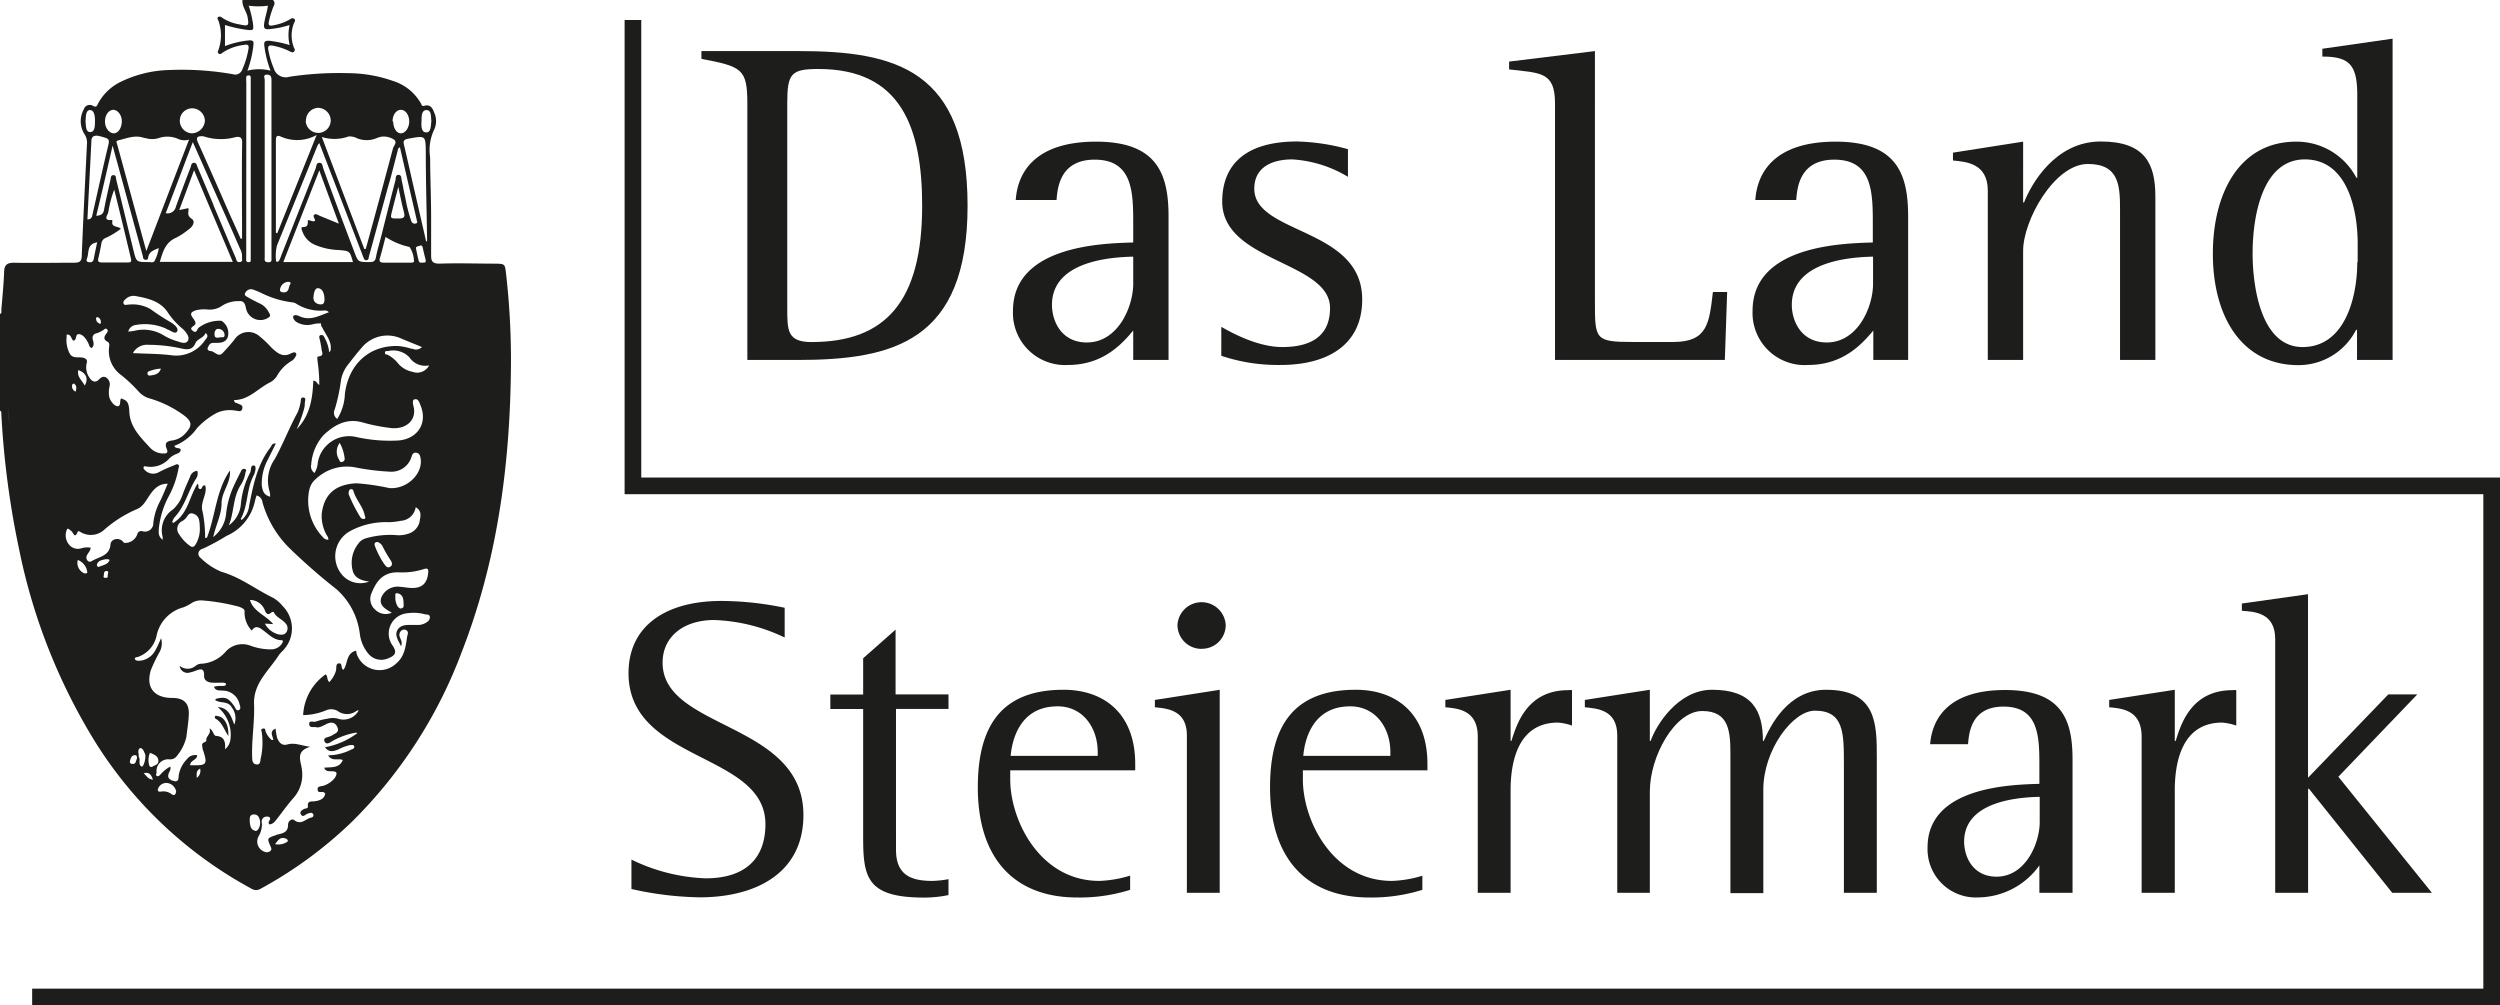
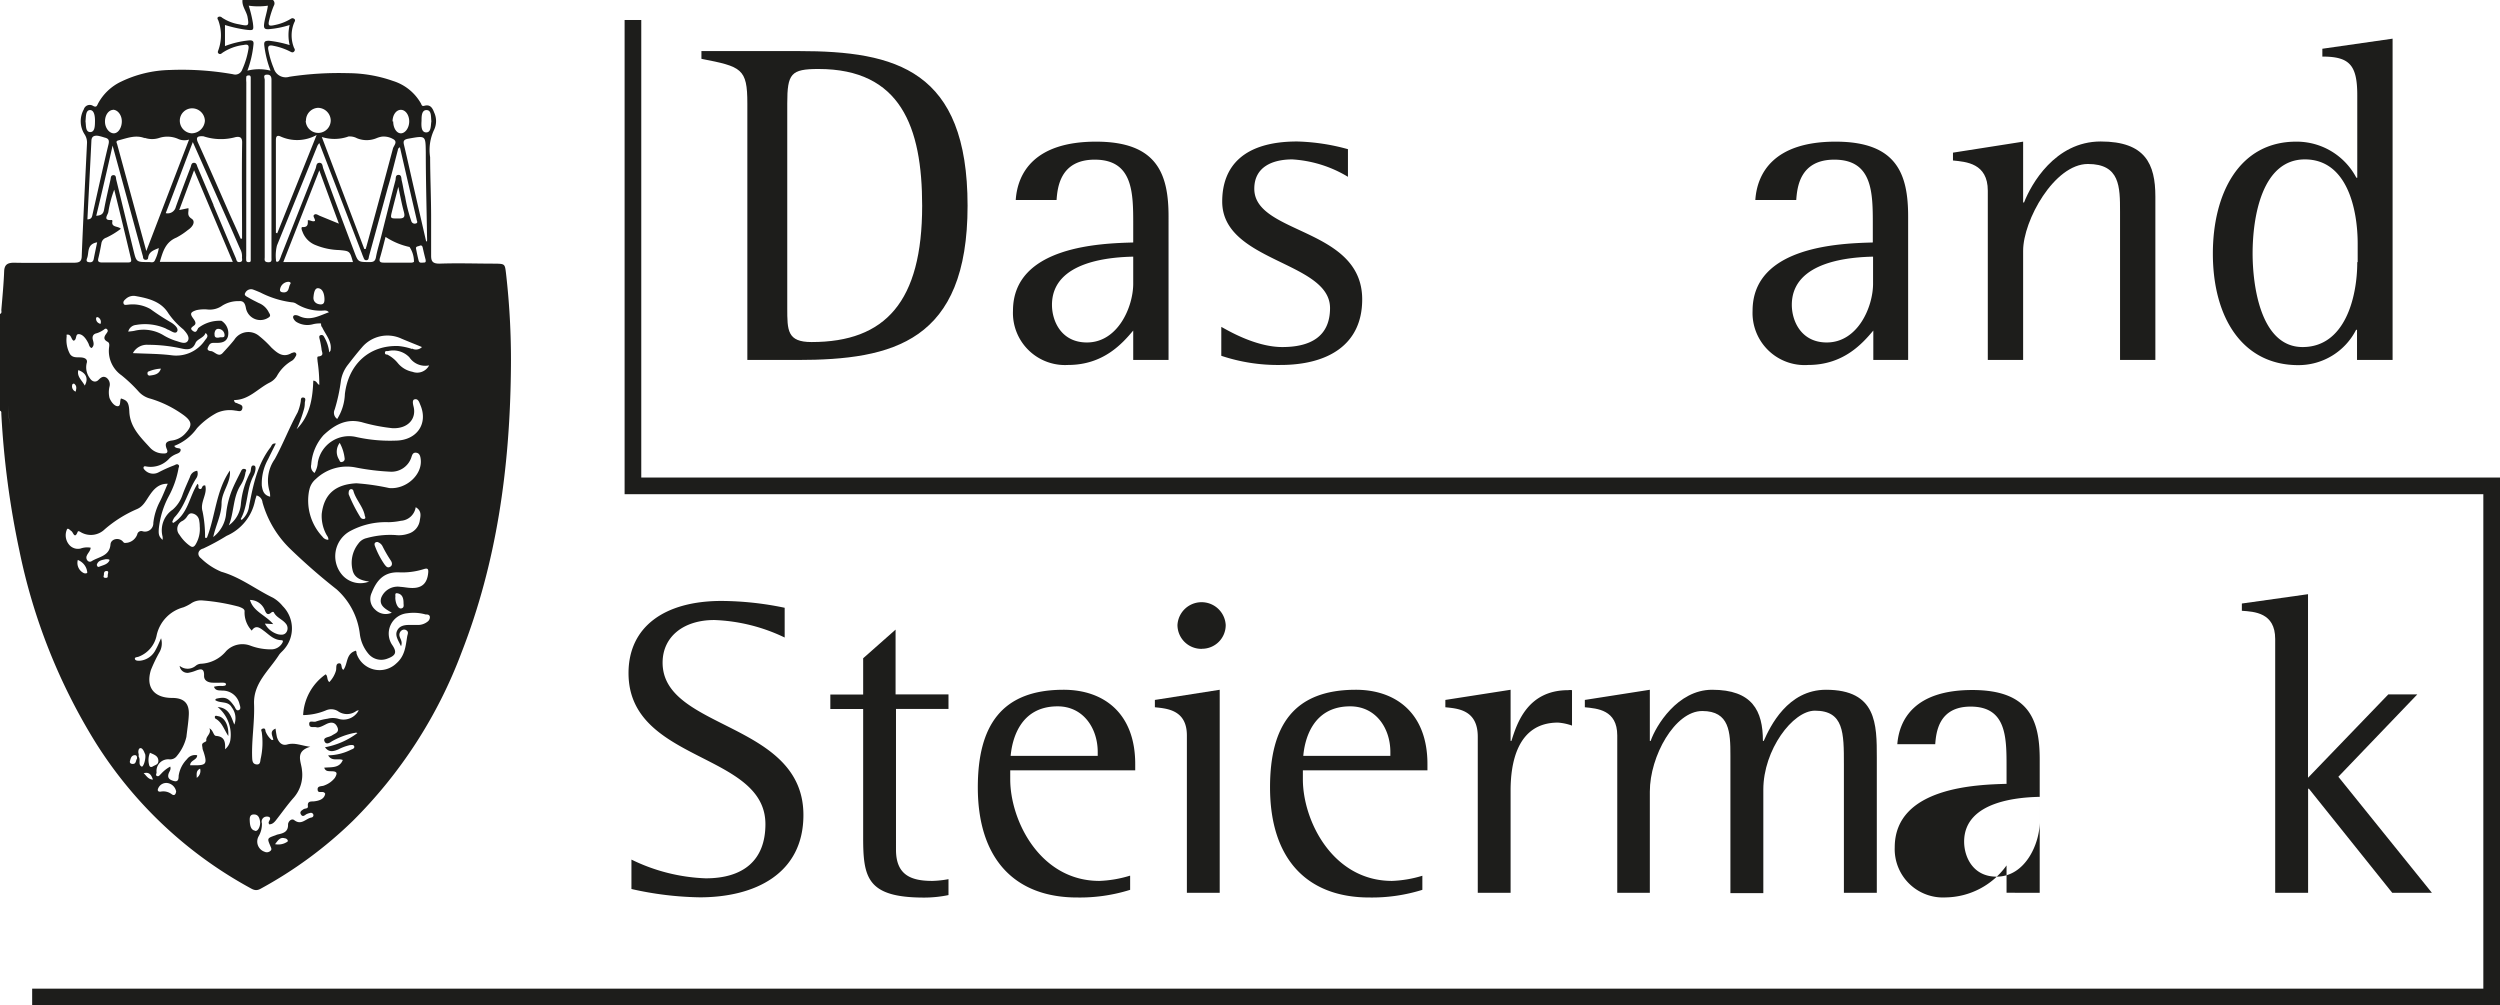
<svg xmlns="http://www.w3.org/2000/svg" viewBox="0 0 300.03 120.65">
  <defs>
    <style>.cls-1,.cls-2{fill:#1d1d1b;}.cls-2{fill-rule:evenodd;}.cls-3{fill:none;stroke:#1d1d1b;stroke-miterlimit:3.86;stroke-width:2px;}</style>
  </defs>
  <title>Element 2</title>
  <g data-name="Ebene 2" id="Ebene_2">
    <g data-name="Das Land Steiermark" id="Das_Land_Steiermark">
      <path class="cls-1" d="M94.17,72.94a37.93,37.93,0,0,0-7.58-.82c-6.81,0-11.16,3.08-11.16,8.66,0,10.75,16.43,9.47,16.43,18.13,0,4.35-2.66,6.5-7.17,6.5a22,22,0,0,1-8.91-2.25v3.53a39.48,39.48,0,0,0,8.2,1c6.6,0,12.44-2.81,12.44-9.88,0-11.21-16.9-10.19-16.9-18.28,0-3.12,2.51-5.12,6.2-5.12a21.18,21.18,0,0,1,8.45,2.1V72.94Z" />
      <path class="cls-1" d="M113.83,105.51a12.13,12.13,0,0,1-1.94.21c-2.51,0-4.36-.67-4.36-3.74V85.08h6.3V83.34h-6.35V75.56L103.59,79v4.35H99.65v1.74h3.94v15.41c0,4.82.46,7.22,7.32,7.22a14.4,14.4,0,0,0,2.92-.3v-1.9Z" />
      <path class="cls-2" d="M135.58,105.1a14.16,14.16,0,0,1-3.64.62c-7.11,0-10.7-7.22-10.7-12.19V92.45h15v-.76c0-6.1-3.78-8.91-8.6-8.91-7.47,0-10.29,4.35-10.29,11.72,0,8.55,4.4,13.21,11.93,13.21a20.19,20.19,0,0,0,6.35-.92V105.1Zm-3.84-14.39H121.29c.16-1.74,1-5.94,5.64-5.94,3.07,0,4.81,2.62,4.81,5.48v.46Z" />
      <path class="cls-2" d="M142.44,107.15h3.94V82.78L138.6,84v.88c1.43.15,3.84.3,3.84,3.38v18.89Zm1.79-29.29A2.84,2.84,0,0,0,147.1,75a2.9,2.9,0,0,0-5.79,0,2.87,2.87,0,0,0,2.92,2.87Z" />
      <path class="cls-2" d="M170.7,105.1a14.16,14.16,0,0,1-3.64.62c-7.12,0-10.7-7.22-10.7-12.19V92.45h14.95v-.76c0-6.1-3.79-8.91-8.6-8.91-7.48,0-10.29,4.35-10.29,11.72,0,8.55,4.4,13.21,11.93,13.21a20.31,20.31,0,0,0,6.35-.92V105.1Zm-3.84-14.39H156.41c.15-1.74,1-5.94,5.63-5.94,3.08,0,4.82,2.62,4.82,5.48v.46Z" />
      <path class="cls-1" d="M177.35,107.15h3.94V94.86c0-3.12.72-8.14,5.69-8.14a6.32,6.32,0,0,1,1.68.36V82.83a1.41,1.41,0,0,0-.46,0c-4.86,0-6.14,3.94-6.81,6.09h-.1V82.78L173.46,84v.88c1.48.15,3.89.3,3.89,3.53v18.74Z" />
      <path class="cls-1" d="M194.09,107.15H198V95c0-4.25,3-9.67,6.29-9.67s3.38,2.56,3.38,5.32v16.54h3.95V94.76c0-4.76,3.53-9.47,6.19-9.47,3.48,0,3.48,2.66,3.48,6.45v15.41h3.95V90.92c0-4,0-8.14-6.1-8.14-4.6,0-6.7,4.4-7.47,6.14h-.1c0-3.63-1.28-6.14-6.1-6.14-4.15,0-6.76,4.35-7.37,6.14H198V82.78L190.2,84v.88c1.49.15,3.89.3,3.89,3.38v18.89Z" />
-       <path class="cls-2" d="M244.79,107.15h3.94v-16c0-4.71-1.23-8.34-8.09-8.34s-8.76,3.48-9,6.5h4.55c.11-1.33.36-4.51,4.25-4.51,4.31,0,4.31,3.69,4.31,7.27v2c-3.33.1-13.42.31-13.42,7.63a5.8,5.8,0,0,0,6.14,6,9.12,9.12,0,0,0,7.28-3.84v3.28Zm0-8.5c0,2.56-1.7,6.56-5.18,6.56-2.86,0-3.89-2.41-3.89-4.2,0-5,6.91-5.33,9.07-5.38v3Z" />
-       <path class="cls-1" d="M257,107.15H261V94.86c0-3.12.72-8.14,5.69-8.14a6.47,6.47,0,0,1,1.69.36V82.83a1.48,1.48,0,0,0-.46,0c-4.87,0-6.15,3.94-6.81,6.09H261V82.78L253.13,84v.88c1.48.15,3.89.3,3.89,3.53v18.74Z" />
+       <path class="cls-2" d="M244.79,107.15v-16c0-4.71-1.23-8.34-8.09-8.34s-8.76,3.48-9,6.5h4.55c.11-1.33.36-4.51,4.25-4.51,4.31,0,4.31,3.69,4.31,7.27v2c-3.33.1-13.42.31-13.42,7.63a5.8,5.8,0,0,0,6.14,6,9.12,9.12,0,0,0,7.28-3.84v3.28Zm0-8.5c0,2.56-1.7,6.56-5.18,6.56-2.86,0-3.89-2.41-3.89-4.2,0-5,6.91-5.33,9.07-5.38v3Z" />
      <path class="cls-1" d="M273.05,107.15H277V94.66h.1l10,12.49h4.76L280.63,93.22l9.47-9.88h-3.48l-9.63,10V71.31l-7.94,1.12v.87c1.49.11,4,.21,4,3.38v30.47Z" />
      <path class="cls-2" d="M89.69,43.2h6c11.51,0,20.43-2.21,20.43-18.51S107.53,6.13,95.86,6.13H84.18v.93C89,8,89.69,8.22,89.69,12.41V43.2Zm4.79-30.79c0-3.58.44-4.13,3.75-4.13,9.85,0,12.44,6.94,12.44,16.41,0,11.51-4.4,16.36-13.27,16.36-2.92,0-2.92-1.38-2.92-4.08V12.41Z" />
      <path class="cls-2" d="M136,43.2h4.24V26c0-5.07-1.32-9-8.7-9s-9.42,3.74-9.64,7h4.9c.11-1.43.39-4.84,4.58-4.84,4.62,0,4.62,4,4.62,7.82V29.1c-3.58.11-14.43.33-14.43,8.2a6.25,6.25,0,0,0,6.61,6.5c4.3,0,6.56-2.64,7.82-4.13V43.2Zm0-9.15c0,2.76-1.82,7.05-5.56,7.05-3.09,0-4.19-2.59-4.19-4.51,0-5.4,7.44-5.73,9.75-5.79v3.25Z" />
      <path class="cls-1" d="M161.79,17.91a24.91,24.91,0,0,0-6.11-.93c-6.45,0-9,3-9,7.21,0,7.27,12.94,7.16,12.94,12.78,0,3.47-2.42,4.68-5.73,4.68s-6.77-2.14-7.32-2.42V42.7a21.33,21.33,0,0,0,7.1,1.1c5.62,0,9.81-2.37,9.81-7.87,0-8.65-12.95-7.77-12.95-13.28,0-2.64,2.21-3.52,4.57-3.52a14.61,14.61,0,0,1,6.67,2.09V17.91Z" />
-       <path class="cls-1" d="M186.62,43.2H207l.28-8.16h-1.71c-.44,3.69-.61,6-4.74,6h-4.9c-4.52,0-4.52-.33-4.52-4.85V6.13l-10.3,1.26v.94c3.8.44,5.51.28,5.51,4.08V43.2Z" />
      <path class="cls-2" d="M224.79,43.2H229V26c0-5.07-1.32-9-8.7-9s-9.42,3.74-9.64,7h4.91c.11-1.43.38-4.84,4.57-4.84,4.62,0,4.62,4,4.62,7.82V29.1c-3.58.11-14.43.33-14.43,8.2A6.25,6.25,0,0,0,217,43.8c4.3,0,6.56-2.64,7.82-4.13V43.2Zm0-9.15c0,2.76-1.81,7.05-5.56,7.05-3.08,0-4.19-2.59-4.19-4.51,0-5.4,7.44-5.73,9.75-5.79v3.25Z" />
      <path class="cls-1" d="M238.56,43.2h4.24V30.09c0-3.64,3.75-10.41,7.77-10.41,3.86,0,3.86,2.75,3.86,5.73V43.2h4.24V23.59c0-3.91-1.21-6.61-6.56-6.61-5.5,0-8.37,5.18-9.2,7.32h-.11V17l-8.42,1.32v.94c1.59.16,4.18.33,4.18,3.63V43.2Z" />
      <path class="cls-2" d="M282.9,43.2h4.24V4.64l-8.43,1.21v.94c3.25,0,4.19,1,4.19,4.63v9.91h-.11A8.09,8.09,0,0,0,275.57,17c-6.88,0-10,6.28-10,13.44,0,7.71,3.58,13.38,10.25,13.38a7.75,7.75,0,0,0,6.94-4.24h.11V43.2Zm0-11.74c0,4.25-1.49,10.19-6.56,10.19s-6-7.43-6-11.23c0-4.46,1.15-11.29,6.27-11.29s6.34,6.06,6.34,10.13v2.2Z" />
      <polyline class="cls-3" points="75.96 2.4 75.96 58.31 299.03 58.31 299.03 119.65 3.86 119.65" />
      <path class="cls-1" d="M60.73,32.83c-.14-1.16-.12-1.17-1.34-1.19-2.21,0-4.43-.08-6.65,0-.8,0-1-.27-1-.94,0-1.51,0-3,0-4.53,0-2.43-.11-4.86-.12-7.3a5.67,5.67,0,0,1,.48-3.3,2.44,2.44,0,0,0,0-2.08c-.2-.53-.46-1-1.19-.79-.29.08-.31-.12-.39-.28a5.84,5.84,0,0,0-3.34-2.7,16.46,16.46,0,0,0-5.44-.94,39.45,39.45,0,0,0-7,.43,1.49,1.49,0,0,1-1.88-1,10.56,10.56,0,0,1-.64-2.12c-.12-.52,0-.74.61-.59a7.42,7.42,0,0,1,2,.69c.15.08.31.16.46,0s.09-.3,0-.44a4,4,0,0,1,0-3c.07-.16.23-.35,0-.5s-.36,0-.53.09A5.8,5.8,0,0,1,33,3c-.77.17-.87.08-.67-.68A10.44,10.44,0,0,1,32.86.69a.54.54,0,0,0-.1-.69H29.1c-.08.75.46,1.33.6,2,.2,1.1.17,1.18-1,.92a5.2,5.2,0,0,1-2.05-.8.39.39,0,0,0-.45-.09c-.18.11-.08.27,0,.42a5.24,5.24,0,0,1,0,3.58c-.06.16-.11.3.06.41s.31,0,.44-.11a5.79,5.79,0,0,1,2.52-.93c.44-.09.71-.08.59.53a9.82,9.82,0,0,1-.74,2.42.88.88,0,0,1-1.1.56,35.22,35.22,0,0,0-7.6-.51A14.13,14.13,0,0,0,14.53,9.8a6.11,6.11,0,0,0-2.77,2.64c-.13.27-.19.5-.62.25a.74.74,0,0,0-1.08.43,2.91,2.91,0,0,0,.09,3,1.78,1.78,0,0,1,.29,1.1c-.22,4.49-.45,9-.63,13.46,0,.71-.27.86-1,.85-2.38,0-4.76.05-7.14,0-.82,0-1.13.28-1.17,1C.44,34.09.29,35.65.16,37.2c0,.17.09.38-.16.48V49.29c.21.08.15.25.16.4A105,105,0,0,0,2.32,66.05a70.47,70.47,0,0,0,9.15,23.06,50.39,50.39,0,0,0,18.41,17.38c.42.23.78.5,1.36.19a50.44,50.44,0,0,0,11.09-8.15A56.41,56.41,0,0,0,55.39,78.31c4.23-10.83,5.77-22.11,5.92-33.59A90.87,90.87,0,0,0,60.73,32.83Zm-.36,7.57h0c0-1.21-.08-2.41-.16-3.62C60.29,38,60.35,39.19,60.37,40.4ZM47.69,71.2c.63.11.74.65.74,1.17,0,.23.11.58-.28.65s-.7-.63-.71-1.3C47.5,71.52,47.31,71.13,47.69,71.2Zm.37-.77a2.12,2.12,0,0,0-2.31,1.31c-.27.91.44,1.32,1.27,1.79a1.78,1.78,0,0,1-2-.37,1.71,1.71,0,0,1-.42-2c.62-1.56,1.5-2.55,3.32-2.47a8.56,8.56,0,0,0,2.94-.39c.42-.13.58-.07.53.43-.12,1.34-.81,1.94-2.23,1.82C48.82,70.53,48.44,70.45,48.06,70.43ZM32.36,59a2.56,2.56,0,0,1,.06.61c-.79-.19-.91-.76-1-1.32a6,6,0,0,1,.77-3.21c.29-.61.6-1.21.91-1.85-.47-.06-.49.27-.64.46-1.59,2.08-2.07,4.52-2.56,7A2.54,2.54,0,0,1,29,62.4l-.11-.11c.9-1.63.67-3.56,1.54-5.21.2-.38.38-1.12.08-1.2-.51-.13-.31.58-.51.88a10,10,0,0,0-1.09,3.71,3.5,3.5,0,0,1-1.45,2.58c.65-1.56.47-3.33,1.41-4.81a3.79,3.79,0,0,0,.58-1.48c0-.15.24-.38-.06-.47s-.41.13-.5.33c-.39.78-.8,1.56-1.12,2.38a11.05,11.05,0,0,0-.63,2.61,4,4,0,0,1-1.55,2.84c.31-1.43,1-2.68,1-4.05s1.15-2.5,1-3.93c-1.68,2.44-1.72,5.42-2.76,8.07l-.22,0a14.93,14.93,0,0,0-.3-3.16c-.34-1.12.62-2.07.32-3.12-.49-.07-.3.52-.65.42s0-.41-.28-.61c-1,1.57-1.13,3.61-2.91,4.69l-.12-.11a1.94,1.94,0,0,1,.27-.56c1.28-1.35,1.63-3.17,2.6-4.67a1,1,0,0,0,.13-.92,1,1,0,0,0-.87.74c-.3.7-.63,1.41-.89,2.13a4.07,4.07,0,0,1-1.18,1.79,3,3,0,0,0-1.22,3.23,1.32,1.32,0,0,1,0,.4c-.45-.41-.51-.67-.44-1.44a10.54,10.54,0,0,1,1.17-3.77,11.15,11.15,0,0,0,1.17-3.29c0-.17.18-.36,0-.51s-.34,0-.52.07a16.27,16.27,0,0,0-1.85.83,1.37,1.37,0,0,1-1.67-.28c-.1-.1-.19-.21-.13-.35s.24-.08.36-.06a3,3,0,0,0,2.75-1,2.55,2.55,0,0,1,.6-.41c.29-.15.71-.21.73-.57s-.61-.07-.76-.5a6,6,0,0,0,2.72-2.12A9,9,0,0,1,26,49.56a3.78,3.78,0,0,1,2.25-.28c.28,0,.72.24.83-.24s-.32-.48-.6-.64c-.12-.07-.35,0-.39-.39,1.74,0,2.81-1.34,4.22-2.07a2.19,2.19,0,0,0,.91-.79,4.78,4.78,0,0,1,1.85-1.88,1.14,1.14,0,0,0,.36-.42c.11-.15.21-.35.05-.5s-.32,0-.45,0c-1.07.65-1.77,0-2.45-.63a12.09,12.09,0,0,0-1.47-1.39,2,2,0,0,0-3,.46c-.44.55-.91,1.06-1.39,1.58s-.91-.12-1.35-.23c-.21,0-.58-.09-.42-.44s.28-.54.64-.55l.42,0c.62,0,1.17-.12,1.35-.79a1.75,1.75,0,0,0-.78-1.86,4.17,4.17,0,0,0-2.78.86c-.15.22-.22.66-.63.37s-.19-.43.13-.67.08-.58-.11-.84c-.42-.57-.34-.76.39-1a4.4,4.4,0,0,1,1.4-.07,2.57,2.57,0,0,0,1.71-.48,3.6,3.6,0,0,1,2-.53c.59-.06.73.36.82.81a1.76,1.76,0,0,0,2.76,1.13c.25-.17.12-.38,0-.57a2.25,2.25,0,0,0-1.21-1.14c-.41-.21-.83-.41-1.23-.65-.21-.13-.6-.26-.39-.58a.77.77,0,0,1,.9-.4c.31.11.62.24.92.37a11.44,11.44,0,0,0,3.76,1.17,1.06,1.06,0,0,1,.47.13,5.42,5.42,0,0,0,3.47.85,1,1,0,0,1,.32.06l.2.15c-1.19.43-2.28,1.09-3.59.46-.2-.1-.56-.19-.68,0s.1.51.32.68a2.51,2.51,0,0,0,2,.31,3.24,3.24,0,0,1,1-.1c0,.16,0,.33.13.45.42.92,1.23,1.71,1,2.83l-.15.19a4.59,4.59,0,0,0-.58-1.8c-.09-.19-.2-.33-.44-.27s-.17.28-.14.44a10.84,10.84,0,0,1,.24,1.24c0,.32.39.8-.38.88-.21,0-.1.37-.1.57a19,19,0,0,1,.21,2.84c-.29-.11-.26-.46-.72-.51-.08,2.12-.38,4.2-2,5.83A15.57,15.57,0,0,0,36.51,49a2.68,2.68,0,0,0,.07-.62c0-.24.21-.62-.17-.67s-.27.36-.34.59a5.62,5.62,0,0,1-.36,1.21c-1,1.83-1.74,3.77-2.73,5.58A4.47,4.47,0,0,0,32.36,59Zm-15-42.46a2.74,2.74,0,0,0,1.79,0,3.2,3.2,0,0,1,2.18.11,1.85,1.85,0,0,0,1.36.1c-1.74,4.52-3.4,8.86-5.13,13.38-1.21-4.41-2.35-8.61-3.5-12.82-.05-.18-.21-.38.17-.47C15.26,16.58,16.27,16.15,17.36,16.58ZM23,26.25c-.64-.41-.31-.82-.39-1.27l-1.1.23,1.78-4.78c1.59,3.77,3.11,7.35,4.65,11H19.18c.36-1.2.66-2.37,2-2.92a8.42,8.42,0,0,0,1.36-.9C23.18,27.19,23.48,26.57,23,26.25Zm2.63-1.64-1.92-4.55c-.09-.21-.11-.52-.43-.52s-.33.32-.4.52c-.61,1.59-1.21,3.18-1.78,4.77a1,1,0,0,1-1.21.75C21,22.73,22,20,23.14,17.05c1.59,3.57,3.1,7,4.6,10.36.37.83.72,1.66,1.09,2.48a1.76,1.76,0,0,1,.21,1c0,.21.13.51-.26.56s-.39-.25-.47-.45C27.4,28.87,26.51,26.74,25.61,24.61ZM23,16a1.52,1.52,0,0,1-1.42-1.56A1.48,1.48,0,0,1,23.09,13a1.54,1.54,0,0,1,1.5,1.5A1.61,1.61,0,0,1,23,16Zm-9.45-2.83c.56,0,1.06.61,1.07,1.37S14.2,16,13.66,16s-1.05-.63-1.06-1.39S13,13.21,13.59,13.18Zm-.06,4.22c1.13,4.12,2.19,8,3.25,11.88.14.51.27,1,.42,1.53,0,.17.07.39.34.38s.27-.17.29-.33c.12-.66.69-.84,1.27-1.08a5.09,5.09,0,0,1-.45,1.43c-.15.41-.51.24-.78.25-1.45,0-1.46,0-1.79-1.32-.7-2.86-1.39-5.71-2.09-8.57-.05-.22,0-.55-.34-.54s-.3.32-.35.54c-.27,1.22-.56,2.43-.78,3.65-.1.5-.37.64-.93.69C12.23,23.11,12.86,20.37,13.53,17.4ZM11.8,31c.15-.61.27-1.24.38-1.86a.85.85,0,0,1,.58-.62,9.41,9.41,0,0,0,1.74-1.06c-.32-.36-1.21-.13-1-.95,0,0-.06-.11-.09-.11-1.13.1-.45-.64-.41-.95a13.2,13.2,0,0,1,.71-2.69c.68,2.75,1.35,5.51,2,8.26.1.4,0,.49-.45.48-1,0-2.05,0-3.07,0C11.82,31.48,11.71,31.36,11.8,31ZM38,16.2,33.27,28l-.16-.06v-11c0-.37,0-.8.54-.57A4.81,4.81,0,0,0,38,16.2Zm-1.28-1.7a1.53,1.53,0,0,1,1.43-1.56,1.55,1.55,0,0,1,1.54,1.46,1.49,1.49,0,0,1-3,.1Zm5,1.89a1.86,1.86,0,0,1,1.12.2,3.08,3.08,0,0,0,2.33,0,2.94,2.94,0,0,1,.64-.19,2.24,2.24,0,0,1,1.35.28c.63.33.1.78,0,1.14q-1.57,5.9-3.19,11.79a2.76,2.76,0,0,0-.08.27h-.17L38.62,16.44A5.06,5.06,0,0,0,41.8,16.39Zm5.39-1.81c0-.79.44-1.4,1-1.4s1,.63,1,1.39-.47,1.43-1,1.43S47.19,15.34,47.19,14.58ZM33.24,29.46q2.44-6,4.87-12a2.77,2.77,0,0,1,.21-.29c1.71,4.44,3.39,8.77,5.06,13.11.07.17.12.35.2.52s.11.45.4.43.26-.31.31-.5q1.14-4.14,2.27-8.28C47,21,47.35,19.5,47.75,18a.35.35,0,0,1,.25-.32c.66,2.89,1.33,5.77,2,8.65,0,.17.24.43-.14.5a.42.42,0,0,1-.5-.3,18.65,18.65,0,0,1-.74-2.92c-.17-.64-.25-1.31-.41-1.95-.06-.25,0-.68-.39-.67s-.3.41-.36.64c-.59,2.25-1.15,4.51-1.72,6.77-.21.83-.47,1.64-.62,2.47-.09.47-.3.59-.77.58-1.36,0-1.37,0-1.82-1.2C41.27,26.93,40,23.56,38.79,20.2c-.09-.25-.06-.67-.46-.66s-.35.43-.45.68q-2.07,5.24-4.13,10.45a3.83,3.83,0,0,1-.24.59.33.33,0,0,1-.24.16c-.14,0-.16-.12-.15-.23A5,5,0,0,1,33.24,29.46Zm15.91.18a3.16,3.16,0,0,1,.53,1.79.63.63,0,0,1-.39.09H46.07c-.4,0-.61-.09-.48-.54.25-.83.45-1.67.68-2.55A8.49,8.49,0,0,0,49.15,29.64ZM47.06,25.3c.22-.89.46-1.78.74-2.88.25,1.16.42,2.1.67,3,.15.58.07.81-.62.8C46.82,26.22,46.82,26.26,47.06,25.3Zm3.82,6.21c-.23,0-.54.11-.63-.21-.13-.48-.23-1-.32-1.45-.06-.31.27-.27.44-.36s.32,0,.36.23c.11.49.23,1,.35,1.45C51.1,31.34,51.13,31.51,50.88,31.51Zm-13.08-5c-.27.15-.52-.1-.86-.08,0,.35.09.87-.64.82-.2,0-.09.37,0,.55a2.71,2.71,0,0,0,1.59,1.62,8,8,0,0,0,2.82.59c1.27.12,1.27.1,1.65,1.44H34l4.32-11c.79,2.16,1.53,4.17,2.35,6.39l-2.27-.93c-.22-.08-.46-.31-.69-.14S37.84,26.25,37.8,26.5ZM20,53.85c.23.48,0,.6-.46.57a2.13,2.13,0,0,1-1.53-.69c-1.16-1.27-2.41-2.46-2.49-4.34-.05-1.16-.31-1.35-1-1.57-.17.31,0,.91-.38.93s-.81-.5-1-1a2.89,2.89,0,0,1,0-1.34,1,1,0,0,0-.35-1.07c-.43-.28-.71,0-1,.28s-.72.22-1-.22a2.16,2.16,0,0,1-.39-1.8c.14-.42-.12-.61-.48-.68-.52-.1-1.15.12-1.52-.43A3.48,3.48,0,0,1,8,40.39a.93.93,0,0,1,0-.23c.6-.08.5.57.84.73.43-.12.15-.84.65-.79s.86.6,1.11,1.09c.1.2.11.47.39.58.36-.3.24-.66.15-1s0-.69.48-.78a3.06,3.06,0,0,0,.73-.35c.16-.08.31-.32.5-.12s0,.37-.08.51c-.32.41-.37.73.16,1,.26.15.18.49.15.74a3.57,3.57,0,0,0,1.5,3.27,17.45,17.45,0,0,1,2.1,2,2.83,2.83,0,0,0,1.4.81,13.33,13.33,0,0,1,4,2c1,.76,1,1.26.17,2.16a2.63,2.63,0,0,1-1.72.87C19.87,53,19.79,53.3,20,53.85Zm.13,4.21c-.32.72-.58,1.41-.91,2.07a7.21,7.21,0,0,0-.82,2.63,1,1,0,0,1-1.28,1,.49.49,0,0,0-.65.38,1.55,1.55,0,0,1-1.22,1c-.17,0-.31.1-.48-.12-.45-.56-1.46-.38-1.51.32-.12,1.41-1.38,1.46-2.25,2a.37.37,0,0,1-.52-.08.54.54,0,0,1-.06-.6c.13-.31.43-.55.45-.93a2.36,2.36,0,0,0-1.21.1,1.37,1.37,0,0,1-1.4-.49A1.76,1.76,0,0,1,8,63.62c.11-.38.38,0,.58.13s.38,1,.74.08c.07-.18.3,0,.43.07a2.38,2.38,0,0,0,2.82-.38,14.85,14.85,0,0,1,3.86-2.42c.75-.31,1.07-1,1.51-1.64S19,58,20.17,58.06Zm-8.52,9.77c.13-.59.66-.62,1.08-.72.22,0,.51,0,.44.16-.23.49-.8.56-1.26.76A.18.18,0,0,1,11.65,67.83ZM12.47,69c0-.2,0-.46.3-.47s.21.2.17.42.08.41-.27.4S12.45,69.11,12.47,69ZM18,45.07a.25.25,0,0,1-.3-.2c0-.14,0-.27.17-.3a4.22,4.22,0,0,1,1.44-.33C19.09,44.94,18.51,45,18,45.07Zm-5.9-6.18c-.37-.11-.58-.32-.57-.68,0-.13.12-.18.24-.13A.62.62,0,0,1,12.05,38.89Zm-1.91,7.43c-.3-.64-1-1.1-.79-1.9C10.35,44.75,10.66,45.48,10.14,46.32ZM9.08,47a.68.68,0,0,1-.39-.88.24.24,0,0,1,.2-.08C9.26,46.32,9.16,46.65,9.08,47Zm.25,20.2a1.78,1.78,0,0,1,1.1,1.23c0,.12.1.28,0,.35a.49.49,0,0,1-.37,0A1.36,1.36,0,0,1,9.33,67.23ZM24.61,40.82a4.16,4.16,0,0,1-4,1.82c-1.49-.19-3-.18-4.66-.26a1.9,1.9,0,0,1,1.81-1,18.68,18.68,0,0,1,4,.44c.71.16,1.35.2,1.7-.65.21-.51,1-.6,1.21-1.21C25.09,40.3,24.82,40.56,24.61,40.82Zm-2.07.09c-.29.47-1,.11-1.42,0a6.92,6.92,0,0,1-1.49-.67,4.62,4.62,0,0,0-3.5-.54c-.22.05-.44.06-.74.1A1.05,1.05,0,0,1,16.3,39a6.2,6.2,0,0,1,3.56.41c.1.05.19.11.29.15.37.13.88.58,1.1.23S21,39,20.58,38.73a28,28,0,0,1-2.53-1.64,4.32,4.32,0,0,0-2.72-.52c-.17,0-.42.1-.5-.14s.09-.4.25-.54a1.37,1.37,0,0,1,1.14-.37c1.57.28,3.11.64,4,2.1A9.24,9.24,0,0,0,22,39.53C22.35,39.91,22.82,40.45,22.54,40.91Zm12.05-7.09c.21,0,.36.1.25.27-.23.34-.11.94-.71,1-.21,0-.62,0-.51-.43A1.06,1.06,0,0,1,34.59,33.82Zm3.61.77c.54.06.72.7.74,1.26,0,.31,0,.7-.48.68s-.89-.32-.84-.87S37.79,34.54,38.2,34.59Zm13.3,9.26a1.61,1.61,0,0,1-2,.77,3,3,0,0,1-1.72-1,3.91,3.91,0,0,0-1.31-1.07c-.11,0-.29,0-.27-.24s.23-.16.38-.18a2.68,2.68,0,0,1,2.55.75A2.29,2.29,0,0,0,51.5,43.85ZM44,64.58a1.65,1.65,0,0,0-1,.67,3.7,3.7,0,0,0-.69,3.16c.2.93,1,1.26,2,1.38a2.9,2.9,0,0,1-3.18-.72,3.44,3.44,0,0,1,.83-5.3,9,9,0,0,1,4.68-1.1,8.19,8.19,0,0,0,1.48-.17,1.92,1.92,0,0,0,1.77-1.63c.71.41.6,1,.5,1.52A1.94,1.94,0,0,1,49,64.05a3.46,3.46,0,0,1-1.56.16A10.55,10.55,0,0,0,44,64.58Zm-.68-13.94a21.29,21.29,0,0,0,3.8.75c1.88.07,2.88-1.17,2.51-2.61-.07-.28-.18-.78.11-.85.46-.13.58.37.72.7.94,2.24-.45,4.23-3,4.25a18.55,18.55,0,0,1-4.69-.43,3.8,3.8,0,0,0-4.63,3.06,2.79,2.79,0,0,1-.39,1.25.93.93,0,0,1-.4-1,5.87,5.87,0,0,1,1.48-3.54C40,51.12,41.42,50.2,43.29,50.64ZM41.36,55a.37.37,0,0,1-.28.43c-.28.1-.31-.13-.39-.28a1.75,1.75,0,0,1,.08-2A5,5,0,0,1,41.36,55Zm-4.25,3.87a2.25,2.25,0,0,1,.78-1.37,5.39,5.39,0,0,1,4.79-1.4,28.2,28.2,0,0,0,4.19.51,2.51,2.51,0,0,0,2.47-1.64c.11-.3.16-.68.59-.64s.52.43.56.78c.23,1.84-1.74,3.65-3.79,3.46A27.08,27.08,0,0,0,42.77,58c-2.51.13-3.88,1.29-4.16,3.68a4.7,4.7,0,0,0,.51,2.38c.1.23.33.42.28.72a.84.84,0,0,1-.69-.36A6.33,6.33,0,0,1,37.11,58.82Zm4.73.48c0-.29,0-.51.18-.61a.26.26,0,0,1,.39.17c.27,1,1.1,1.82,1.35,2.86,0,.17.19.39,0,.49a.43.43,0,0,1-.5-.17A18,18,0,0,1,41.84,59.3Zm7.61-17.47a7.47,7.47,0,0,0-1.61-.35c-3.46-.13-6,2.12-6.45,5.75a6,6,0,0,1-.92,3,.9.9,0,0,1-.3-1.14,20.87,20.87,0,0,0,.75-3.49,4.16,4.16,0,0,1,.84-1.88c.54-.7,1.09-1.4,1.67-2.07a4,4,0,0,1,4.77-1.05c.78.33,1.57.64,2.44,1A1,1,0,0,1,49.45,41.83Zm-8.68,2.55c.25-.39.46-.8.67-1.21-.21.41-.42.82-.67,1.21l-.07,0ZM45,65.54c-.1-.26-.07-.46.27-.5a1,1,0,0,1,.63.5,15.54,15.54,0,0,0,1,1.73c.16.23.24.58-.09.76s-.5-.09-.67-.3A10,10,0,0,1,45,65.54ZM14.47,91.74l0,0h0ZM18,90.34c.45.21.94.34,1,.88s-.33.56-.64.75-.44,0-.48-.24A2.23,2.23,0,0,1,18,90.34Zm4.74-24.87a4.76,4.76,0,0,1-1.2-1.29,1.06,1.06,0,0,1,.39-1.68,1.67,1.67,0,0,0,.42-.37c.21-.28.34-.63.82-.49a1,1,0,0,1,.74.87,3.28,3.28,0,0,1,.06.64,3.6,3.6,0,0,1-.5,2.2C23.29,65.64,23.08,65.75,22.75,65.47Zm3-25.33c0-.26.08-.71.51-.67a.76.76,0,0,1,.7.76c0,.36-.35.2-.58.26S25.71,40.6,25.76,40.14ZM50.59,14.48c0-.49,0-1.29.61-1.27s.5.81.57,1.34c-.09.51,0,1.35-.63,1.34S50.56,15,50.59,14.48Zm.51,3.8c0,3.38.1,6.76.15,10.14a4.89,4.89,0,0,1,0,.54h-.11l-1.32-5.75c-.45-1.93-.87-3.87-1.33-5.8-.12-.48-.05-.66.53-.77C51.1,16.27,51.07,16.24,51.1,18.28ZM32.58,9.63q0,10.64,0,21.28c0,.28.09.59-.42.56s-.39-.35-.39-.61V20.14c0-3.52,0-7,0-10.56,0-.2-.24-.59.23-.62S32.59,9.2,32.58,9.63Zm-2.17-4.2c.06-.43,0-.63-.57-.58A11.16,11.16,0,0,0,27,5.53V3a15.8,15.8,0,0,0,2.54.57c.91.1.92.08.81-.82A14.78,14.78,0,0,0,29.85.68a8,8,0,0,0,2.3,0c-.1.8-.38,1.51-.46,2.26-.05.5.13.59.59.56A11.1,11.1,0,0,0,34.76,3a5.32,5.32,0,0,0,0,2.41,13.55,13.55,0,0,0-2.48-.52c-.48,0-.62.1-.56.59a12.45,12.45,0,0,0,.75,3,5.69,5.69,0,0,0-2.78,0A12.27,12.27,0,0,0,30.41,5.43Zm-.85,4.43a3.33,3.33,0,0,1,0-.63c0-.15.18-.18.33-.18s.2.13.2.26,0,.37,0,.55V20.27q0,5.18,0,10.33c0,.21,0,.43,0,.64s-.11.22-.27.22-.26-.07-.27-.22a5.24,5.24,0,0,1,0-.56Zm-.51,18.51v.27l-.17,0c-.43-1-.85-1.91-1.28-2.86-1.27-2.89-2.53-5.79-3.84-8.67-.31-.68,0-.78.56-.76h.08a6.62,6.62,0,0,0,3.89.1c.55-.09.78.08.77.67C29,20.9,29.05,24.64,29.05,28.37ZM11.73,16.29a5.77,5.77,0,0,1,.79.21c.48.11.63.29.5.83-.67,2.77-1.27,5.56-1.9,8.33-.07.3-.08.66-.63.67.16-3.19.33-6.32.48-9.45C11,16.35,11.31,16.26,11.73,16.29Zm-1.47-1.73c.06-.53,0-1.34.54-1.35s.61.83.6,1.35,0,1.3-.58,1.29S10.34,15.05,10.26,14.56Zm.22,16.34c.21-.67-.05-1.6,1.18-1.82-.15.73-.29,1.36-.41,2-.07.39-.34.44-.66.37S10.43,31.06,10.48,30.9ZM1,48.5a.39.39,0,0,1-.12-.2.39.39,0,0,0,.12.2c0,.82.09,1.64.13,2.46C1.07,50.14,1,49.32,1,48.5ZM16.44,91.06c-.16.19-.07.63-.52.62-.18,0-.4-.09-.32-.36s.14-.65.55-.69C16.4,90.61,16.47,90.79,16.44,91.06ZM17,92c-.45-.23-.12-.76-.32-1.12-.08-.12,0-.3-.05-.44s-.05-.6.19-.65.4.27.51.5c0,.08.07.15.09.22C17.55,91,17.22,92.09,17,92Zm.23.8c.67-.19.93.18,1.12.76C17.74,93.53,17.57,93.06,17.23,92.79Zm1.56-.11a1.4,1.4,0,0,1,1.53-1.56,1,1,0,0,0,.92-.42,5.52,5.52,0,0,0,1.13-2.27c.1-.89.25-1.79.29-2.68.06-1.38-.61-2-2-2-2.18,0-3.19-1.28-2.55-3.35a18.87,18.87,0,0,1,1-2.09,2.14,2.14,0,0,0,.22-1.72c-.21.46-.4.94-.65,1.38a2.36,2.36,0,0,1-1.93,1.32c-.22,0-.51,0-.56-.22s.26-.2.42-.26a3.45,3.45,0,0,0,2.2-2.62A4.45,4.45,0,0,1,22,72.89a5.17,5.17,0,0,0,.88-.44,2.11,2.11,0,0,1,1.4-.39,24.13,24.13,0,0,1,4.39.75c.33.13.73.27.68.6a3.17,3.17,0,0,0,.86,2.27c.47-.7.93-.37,1.42,0,.65.47,1.19,1.11,2.11,1.15.34,0,.19.25.1.4a1.52,1.52,0,0,1-1.32.7,6.91,6.91,0,0,1-2.43-.43,2.71,2.71,0,0,0-2.95.64,4.16,4.16,0,0,1-3.07,1.52,1.07,1.07,0,0,0-.59.25,1.51,1.51,0,0,1-1.92,0,.94.94,0,0,0,1.21.8,3.58,3.58,0,0,0,.56-.16c.62-.23,1.21-.52,1.16.58,0,.57.51.78,1,.8s.77,0,1.16,0c.19,0,.46,0,.47.19s-.26.19-.44.21a2.88,2.88,0,0,0-1,.09c.18.51.63.42,1,.46a2.08,2.08,0,0,1,2.05,1.56c.06.26.25.64-.07.78s-.41-.28-.56-.49c-.71-1-1.06-1.12-2.14-.88,0,0-.07.07-.15.15.58.46,1.55.07,2,.89a2.13,2.13,0,0,1,.31,2.07c-.39-.94-.61-2-2-2.11a4.31,4.31,0,0,1,1.52,4,1.8,1.8,0,0,1-.63,1.07c.05-.9-.07-1.51-1.05-1.6-.37,0-.32-.64-.83-.92.29.68-.46.94-.37,1.48,0,0,0,.09-.07.11-.47.25-.48.25-.39.75,0,.2.11.4.17.61.41,1.33.25,1.52-1.21,1.49-.13,0-.26,0-.44,0,0-.62.86-.62.84-1.2a1.2,1.2,0,0,0-1.22.47,3.54,3.54,0,0,0-1,2c0,.37-.05.77-.58.62s-.81-.37-.61-.93c.09-.24.3-.46.18-.8a4.11,4.11,0,0,0-1.12.89c-.14.12-.25.34-.47.24S18.8,92.86,18.79,92.68ZM30,72a1.92,1.92,0,0,1,1.79,1.26c.17.41.36.6.76.26.13-.11.27-.13.33,0,.31.6,1,.8,1.41,1.31a.86.86,0,0,1,.11,1c-.24.4-.64.37-1,.3a2.55,2.55,0,0,1-1.61-1.29l1,.06C31.87,73.81,30.4,73.4,30,72Zm-6,20.2a1,1,0,0,1-.39,1.15C23.61,92.87,23.5,92.48,24.05,92.23Zm6.59,7.49c-.55-.11-.6-.76-.62-1.25s.13-.74.61-.69.6.53.64.93S31,99.77,30.64,99.72ZM19.31,95c-.35.06-.46-.14-.31-.42a1.05,1.05,0,0,1,1.14-.6,1.26,1.26,0,0,1,1,1c-.05.37-.22.57-.54.33A1.65,1.65,0,0,0,19.31,95ZM34.51,101a1.93,1.93,0,0,1-1.5.31c.37-.48.61-.88,1.19-.7C34.38,100.61,34.63,100.85,34.51,101Zm.06-2c0,.82-.54,1-1.21,1.14a1.63,1.63,0,0,0-.31.11c-1,.35-1,.35-.6,1.29.08.2.22.4,0,.58a.63.63,0,0,1-.7.1,1.29,1.29,0,0,1-.72-1.84,2.86,2.86,0,0,0,.4-1.59.6.6,0,0,1,.33-.74.74.74,0,0,1,.55,0c.29.23-.1.47-.07.72a1.66,1.66,0,0,0,.06.16c.38,0,.59-.22.79-.46.72-.91,1.38-1.86,2.15-2.73a4.18,4.18,0,0,0,1-3.31c-.07-1-.9-2.25,1-2.81-1.06-.12-1.85-.54-2.78-.27-.66.19-1.06-.33-1.23-.91a10.54,10.54,0,0,1-.16-1c-.79.33-.33.88-.27,1.36H32.6a2.57,2.57,0,0,1-.72-1c-.05-.14,0-.44-.33-.36s-.14.31-.13.48a8.81,8.81,0,0,1-.12,3.07c-.09.3,0,.8-.51.75s-.51-.48-.53-.88c-.07-2.12.31-4.23.23-6.35-.1-2.52,1.77-4,3-5.92.16-.24.41-.43.6-.66a3.8,3.8,0,0,0-.16-5.19,4.27,4.27,0,0,0-1.16-1c-2.07-1-3.92-2.47-6.2-3.12A7.84,7.84,0,0,1,24.12,67c-.49-.36-.4-1,.27-1.17a26.86,26.86,0,0,0,2.8-1.52,5.87,5.87,0,0,0,3.42-4.24c.05-.2.12-.4.18-.61a.93.93,0,0,1,.71.82,12.45,12.45,0,0,0,3.36,5.62,72.27,72.27,0,0,0,5.54,4.83,8.51,8.51,0,0,1,2.79,5.4,4.57,4.57,0,0,0,1,2.3,2,2,0,0,0,2.23.64c1.11-.39,1.26-.8.62-1.71a2.45,2.45,0,0,1,1.81-3.76,5.37,5.37,0,0,1,2.22.14c.2,0,.48,0,.52.29a.66.66,0,0,1-.26.56,1.86,1.86,0,0,1-1.06.41c-.39,0-.77,0-1.16,0-.62,0-1.19.12-1.46.71s.16,1.16.48,1.85c.2-.55-.07-.83-.16-1.15a.65.65,0,0,1,.26-.77.48.48,0,0,1,.54,0c.32.2.14.49.1.73-.19,1.16-.26,2.34-1.3,3.24a2.91,2.91,0,0,1-4.78-1.18c0-.09,0-.2-.08-.34-1.23.35-.94,1.59-1.5,2.3-.35-.19-.08-.82-.53-.78s-.26.6-.37.91a3.31,3.31,0,0,1-.79,1.34c-.33-.28-.15-.73-.44-.93a6.35,6.35,0,0,0-2.7,4.89,7.35,7.35,0,0,0,2.72-.56,1.56,1.56,0,0,1,1.43.07,1.88,1.88,0,0,0,2.23,0,.78.78,0,0,1,.23-.08l.06,0a2.06,2.06,0,0,1-2.49,1,2.45,2.45,0,0,0-1.23,0,8.41,8.41,0,0,0-1.44.35c-.27.1-.81-.21-.78.31s.56.28.87.37.78-.18,1.14-.36c.58-.3,1.09-.29,1.37.35s-.29.74-.66,1a2.71,2.71,0,0,1-.3.13c-.3.1-.77.17-.58.58s.58.2.86,0a8.94,8.94,0,0,1,2.61-1c.15,0,.31-.11.47,0A9.29,9.29,0,0,1,39,89.68c.4.52.81.6,1.6.26A5.76,5.76,0,0,1,42,89.42c.19,0,.44-.07.51.15s-.16.32-.34.38a6.32,6.32,0,0,1-2.79.7c.47.78,1.17.31,1.76.56-.4,1-1.36.84-2.23.92.16.47.51.41.82.43.72,0,.81.19.46.79a2.81,2.81,0,0,1-1.24.9c-.29.16-.89,0-.83.54s.67,0,.91.47c-.12.66-.73.85-1.42.92-.37,0-.72,0-.66.56.05.35-.35.25-.53.38s-.5.28-.31.61.4.17.63,0a1.79,1.79,0,0,1,.46-.16.3.3,0,0,1,.4.18.27.27,0,0,1-.22.36c-.69.13-1.23,1-2.1.29C34.93,98.2,34.58,98.63,34.57,98.93Z" />
      <path class="cls-1" d="M27.4,88.33c.08-1.27-.43-2.19-1.16-2.37-.15,0-.33-.13-.44,0a.28.28,0,0,0,.05.28C26.64,86.67,26.85,87.48,27.4,88.33Z" />
    </g>
  </g>
</svg>